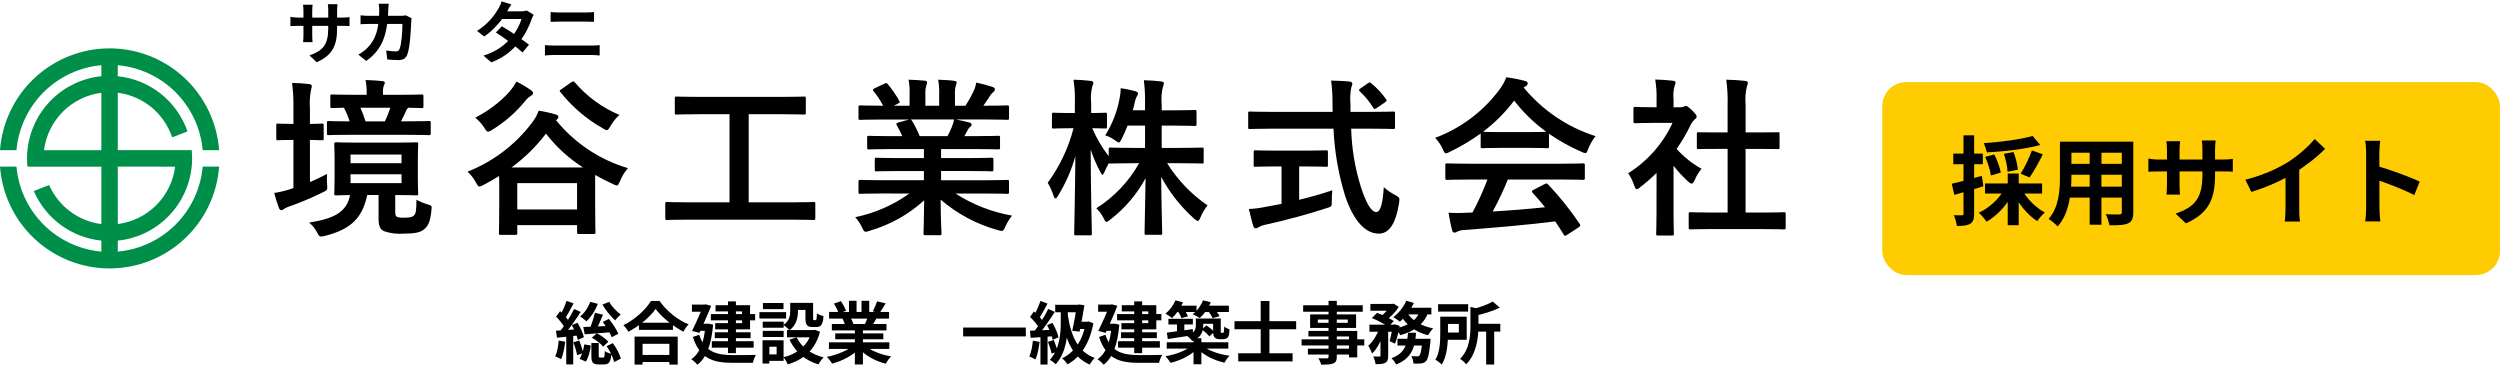
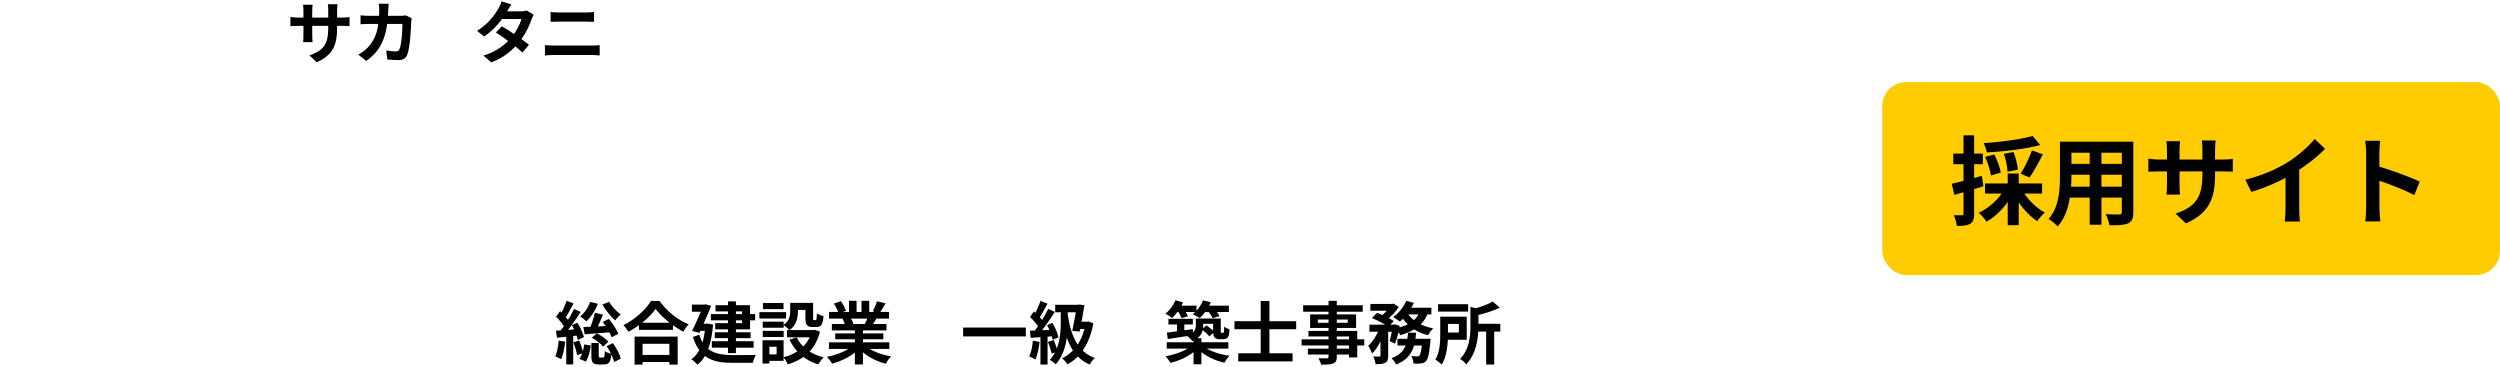
<svg xmlns="http://www.w3.org/2000/svg" width="518" height="76" viewBox="0 0 518 76" fill="none">
  <path d="M297.971 63.028H304.2V64.558H297.971V63.028ZM305.35 67.097H310.863V68.71H305.35V67.097ZM307.931 68.233H309.6V75.528H307.931V68.233ZM304.677 63.59L306.697 64.067C306.683 64.207 306.584 64.277 306.332 64.319V67.504C306.332 69.776 306.009 73.241 303.779 75.5C303.554 75.135 302.923 74.56 302.53 74.363C304.494 72.371 304.677 69.58 304.677 67.49V63.59ZM298.42 65.61H300.019V69.201C300.019 71.095 299.823 73.816 298.728 75.542C298.462 75.247 297.761 74.714 297.41 74.532C298.336 73.017 298.42 70.814 298.42 69.187V65.61ZM309.292 62.481L310.765 63.744C309.264 64.487 307.286 65.063 305.574 65.441C305.476 65.063 305.21 64.445 304.999 64.095C306.57 63.702 308.282 63.084 309.292 62.481ZM299.346 65.61H303.905V70.407H299.346V68.906H302.278V67.125H299.346V65.61Z" fill="black" />
  <path d="M283.943 62.972H288.544V64.389H283.943V62.972ZM289.554 70.197H295.264V71.6H289.554V70.197ZM283.746 67.265H288.965V68.738H283.746V67.265ZM286.033 67.868H287.632V73.704C287.632 74.462 287.506 74.91 287.015 75.177C286.538 75.43 285.907 75.458 285.023 75.458C284.981 75.009 284.756 74.307 284.546 73.858C285.065 73.886 285.64 73.886 285.808 73.886C285.977 73.872 286.033 73.83 286.033 73.676V67.868ZM294.716 70.197H296.414C296.414 70.197 296.4 70.618 296.372 70.842C296.133 73.269 295.895 74.363 295.488 74.798C295.179 75.135 294.871 75.247 294.464 75.303C294.113 75.345 293.524 75.359 292.879 75.331C292.851 74.868 292.682 74.209 292.43 73.788C292.935 73.83 293.398 73.844 293.622 73.844C293.833 73.844 293.959 73.83 294.085 73.69C294.338 73.452 294.548 72.568 294.716 70.421V70.197ZM291.742 68.948H293.412C293.187 71.824 292.598 74.209 289.273 75.528C289.091 75.121 288.656 74.532 288.305 74.223C291.209 73.157 291.546 71.235 291.742 68.948ZM284.265 65.904L285.317 64.824C286.454 65.231 287.997 65.96 288.796 66.522L287.66 67.728C286.945 67.167 285.43 66.367 284.265 65.904ZM288.558 67.265H288.782L289.007 67.195L290.017 67.532C289.792 68.808 289.428 70.253 289.049 71.207L287.927 70.674C288.179 69.86 288.432 68.556 288.558 67.504V67.265ZM294.183 64.445L295.937 64.712C294.983 67.321 292.893 68.668 290.143 69.454C289.947 69.075 289.428 68.387 289.091 68.051C291.672 67.532 293.538 66.451 294.183 64.445ZM291.378 62.327L292.949 62.762C292.247 64.277 291.111 65.736 290.059 66.648C289.736 66.381 289.077 65.918 288.684 65.708C289.778 64.908 290.817 63.632 291.378 62.327ZM291.574 64.81C292.542 66.409 294.506 67.574 296.961 68.037C296.596 68.373 296.119 69.033 295.895 69.468C293.3 68.808 291.35 67.349 290.171 65.259L291.574 64.81ZM285.878 67.77L286.959 68.191C286.426 70.057 285.486 72.175 284.293 73.255C284.139 72.778 283.774 72.077 283.508 71.628C284.532 70.758 285.444 69.173 285.878 67.77ZM291.336 63.758H296.582V65.147H290.662L291.336 63.758ZM288.137 62.972H288.502L288.754 62.916L289.835 63.59C289.203 64.614 288.095 65.736 287.085 66.437C286.79 66.185 286.313 65.834 285.991 65.638C286.86 65.02 287.758 63.982 288.137 63.267V62.972Z" fill="black" />
  <path d="M275.273 62.341H276.984V73.915C276.984 74.742 276.774 75.079 276.241 75.317C275.694 75.528 274.936 75.556 273.744 75.556C273.66 75.163 273.393 74.574 273.183 74.237C273.856 74.265 274.684 74.251 274.922 74.251C275.189 74.237 275.273 74.153 275.273 73.915V62.341ZM270.012 63.253H282.357V64.586H270.012V63.253ZM273.056 66.213V66.886H279.257V66.213H273.056ZM271.457 65.147H280.983V67.952H271.457V65.147ZM271.107 68.57H281.221V74.055H279.51V69.72H271.107V68.57ZM269.69 70.309H282.68V71.586H269.69V70.309ZM270.994 72.245H280.421V73.466H270.994V72.245Z" fill="black" />
  <path d="M256.559 73.199H267.824V74.882H256.559V73.199ZM255.787 66.55H268.567V68.219H255.787V66.55ZM261.216 62.369H263.026V74.377H261.216V62.369Z" fill="black" />
  <path d="M242.096 66.059H247.16V67.223H242.096V66.059ZM243.877 66.409H245.392V69.243H243.877V66.409ZM241.773 68.92C243.134 68.752 245.196 68.472 247.146 68.191L247.216 69.439C245.364 69.734 243.414 70.029 241.969 70.253L241.773 68.92ZM247.777 66.002H249.306V67.447C249.306 68.654 248.914 69.93 247.048 70.674C246.837 70.365 246.234 69.776 245.911 69.566C247.567 68.977 247.777 68.205 247.777 67.405V66.002ZM251.354 66.002H252.94V68.472C252.94 68.71 252.926 68.85 252.968 68.892C252.996 68.948 253.052 68.963 253.108 68.963C253.178 68.963 253.262 68.963 253.332 68.963C253.403 68.963 253.459 68.963 253.501 68.92C253.543 68.892 253.585 68.822 253.613 68.654C253.641 68.486 253.655 68.135 253.669 67.658C253.908 67.896 254.399 68.135 254.749 68.247C254.721 68.78 254.665 69.369 254.567 69.594C254.469 69.846 254.314 70.029 254.09 70.141C253.908 70.239 253.599 70.281 253.347 70.281C253.136 70.281 252.841 70.281 252.659 70.281C252.308 70.281 251.93 70.183 251.691 69.945C251.453 69.706 251.354 69.411 251.354 68.528V66.002ZM241.745 70.912H254.511V72.231H241.745V70.912ZM247.3 70.085H248.928V75.472H247.3V70.085ZM246.823 71.684L248.086 72.231C246.795 73.606 244.621 74.686 242.531 75.177C242.292 74.77 241.829 74.153 241.478 73.816C243.527 73.466 245.715 72.666 246.823 71.684ZM249.362 71.782C250.513 72.708 252.701 73.424 254.763 73.718C254.399 74.055 253.936 74.714 253.697 75.149C251.621 74.686 249.461 73.648 248.17 72.273L249.362 71.782ZM243.499 63.337H247.918V64.642H243.499V63.337ZM249.18 63.337H254.623V64.642H249.18V63.337ZM243.555 62.229L245.126 62.65C244.579 63.884 243.681 65.119 242.853 65.904C242.531 65.638 241.871 65.203 241.492 64.992C242.334 64.319 243.12 63.267 243.555 62.229ZM249.264 62.229L250.863 62.622C250.358 63.898 249.447 65.133 248.591 65.904C248.254 65.652 247.525 65.287 247.118 65.105C248.03 64.431 248.843 63.337 249.264 62.229ZM244.018 64.389L245.294 64.038C245.631 64.501 245.982 65.119 246.15 65.54L244.789 65.918C244.663 65.511 244.326 64.866 244.018 64.389ZM250.288 64.389L251.649 64.025C252.028 64.459 252.477 65.077 252.687 65.511L251.242 65.918C251.074 65.497 250.667 64.852 250.288 64.389ZM249.026 68.261L249.98 67.419C250.555 67.798 251.256 68.373 251.593 68.766L250.583 69.706C250.26 69.285 249.587 68.682 249.026 68.261ZM248.338 66.002H252.168V67.097H248.338V66.002Z" fill="black" />
-   <path d="M231.462 65.077H240.637V66.367H231.462V65.077ZM232.276 68.85H239.697V70.057H232.276V68.85ZM231.659 70.702H240.328V72.035H231.659V70.702ZM235.011 62.453H236.653V73.171H235.011V62.453ZM232.43 63.239H239.585V68.233H232.36V66.956H237.929V64.516H232.43V63.239ZM227.534 63.113H230.494V64.586H227.534V63.113ZM229.919 63.113H230.129L230.382 63.056L231.518 63.365C230.887 65.02 229.905 67.209 229.091 68.963L227.562 68.57C228.418 66.844 229.428 64.529 229.919 63.295V63.113ZM228.965 67.083H231.013V68.556H228.909L228.965 67.083ZM230.34 67.083H230.663L230.943 67.055L231.925 67.265C231.574 71.502 230.494 74.195 228.671 75.57C228.418 75.247 227.773 74.644 227.408 74.434C229.147 73.227 230.073 70.954 230.34 67.391V67.083ZM229.049 69.355C230.186 72.989 232.753 73.564 236.064 73.578C236.919 73.578 239.781 73.578 240.805 73.536C240.553 73.915 240.258 74.686 240.16 75.177H236.021C231.953 75.177 229.19 74.349 227.731 69.818L229.049 69.355Z" fill="black" />
  <path d="M218.64 63.155H223.817V64.698H218.64V63.155ZM223.129 63.155H223.312L223.55 63.085L224.686 63.239C224.448 64.894 224.041 67.026 223.69 68.71L222.175 68.542C222.554 66.83 222.961 64.529 223.129 63.323V63.155ZM223.368 66.662H225.514V68.163H222.919L223.368 66.662ZM224.953 66.662H225.262L225.542 66.606L226.538 66.984C225.767 71.277 223.775 74.083 221.193 75.486C220.955 75.121 220.408 74.49 220.057 74.251C222.554 73.031 224.336 70.604 224.953 66.984V66.662ZM221.249 65.259C221.881 69.538 223.312 72.904 226.833 74.167C226.482 74.476 226.019 75.107 225.795 75.542C222.105 73.957 220.744 70.323 220.015 65.441L221.249 65.259ZM215.582 62.355L217.041 62.902C216.466 63.968 215.82 65.217 215.273 66.002L214.151 65.511C214.656 64.684 215.259 63.337 215.582 62.355ZM217.195 64.01L218.556 64.628C217.546 66.241 216.171 68.191 215.105 69.411L214.137 68.864C215.175 67.588 216.466 65.525 217.195 64.01ZM213.422 65.68L214.221 64.529C214.965 65.175 215.834 66.059 216.199 66.704L215.329 68.008C214.993 67.335 214.137 66.353 213.422 65.68ZM216.957 67.363L218.065 66.9C218.626 67.84 219.159 69.075 219.314 69.888L218.121 70.421C217.967 69.608 217.476 68.331 216.957 67.363ZM213.408 68.528C214.698 68.486 216.606 68.415 218.472 68.317L218.458 69.65C216.718 69.79 214.923 69.902 213.548 70.001L213.408 68.528ZM217.139 70.828L218.318 70.45C218.654 71.193 218.991 72.189 219.131 72.834L217.897 73.269C217.77 72.61 217.434 71.6 217.139 70.828ZM214.011 70.59L215.4 70.828C215.259 72.175 214.951 73.578 214.544 74.476C214.249 74.293 213.618 73.999 213.267 73.858C213.674 73.031 213.899 71.782 214.011 70.59ZM215.582 69.271H217.055V75.528H215.582V69.271ZM219.79 64.179H221.249V66.816C221.249 69.313 220.983 73.003 218.752 75.472C218.486 75.205 217.897 74.756 217.518 74.574C219.594 72.329 219.79 68.99 219.79 66.802V64.179Z" fill="black" />
  <path d="M199.562 67.868H212.552V69.706H199.562V67.868Z" fill="black" />
  <path d="M171.757 70.927H184.271V72.301H171.757V70.927ZM171.785 64.628H184.214V66.016H171.785V64.628ZM172.36 67.139H183.681V68.457H172.36V67.139ZM173.062 69.075H183.022V70.295H173.062V69.075ZM177.13 67.812H178.799V75.514H177.13V67.812ZM175.91 62.327H177.481V65.287H175.91V62.327ZM178.505 62.327H180.104V65.189H178.505V62.327ZM176.821 71.544L178.14 72.133C176.807 73.592 174.563 74.784 172.402 75.345C172.178 74.939 171.687 74.293 171.322 73.943C173.441 73.536 175.671 72.61 176.821 71.544ZM179.136 71.502C180.272 72.61 182.461 73.48 184.649 73.844C184.271 74.195 183.765 74.897 183.513 75.359C181.296 74.798 179.15 73.606 177.831 72.021L179.136 71.502ZM181.731 62.439L183.499 62.86C183.05 63.632 182.573 64.389 182.208 64.908L180.848 64.487C181.17 63.912 181.535 63.056 181.731 62.439ZM179.88 65.455L181.661 65.862C181.282 66.536 180.918 67.153 180.623 67.602L179.192 67.195C179.445 66.69 179.739 65.974 179.88 65.455ZM172.795 62.888L174.24 62.397C174.647 63 175.11 63.842 175.306 64.389L173.777 64.936C173.623 64.389 173.174 63.533 172.795 62.888ZM174.577 66.031L176.204 65.778C176.443 66.171 176.709 66.718 176.821 67.097L175.11 67.391C175.026 67.027 174.787 66.437 174.577 66.031Z" fill="black" />
  <path d="M163.733 62.748H165.332V64.459C165.332 65.778 165.037 67.405 163.565 68.415C163.326 68.107 162.653 67.546 162.316 67.335C163.593 66.493 163.733 65.371 163.733 64.417V62.748ZM166.889 62.748H168.474V65.89C168.474 66.283 168.488 66.325 168.643 66.325C168.713 66.325 168.923 66.325 169.008 66.325C169.176 66.325 169.232 66.143 169.26 64.922C169.555 65.161 170.214 65.413 170.635 65.511C170.495 67.265 170.102 67.756 169.176 67.756C168.951 67.756 168.573 67.756 168.348 67.756C167.226 67.756 166.889 67.321 166.889 65.918V62.748ZM165.066 69.902C166.019 71.894 168.026 73.409 170.663 74.055C170.284 74.391 169.793 75.079 169.569 75.5C166.763 74.672 164.785 72.89 163.579 70.379L165.066 69.902ZM168.208 68.387H168.517L168.811 68.331L169.905 68.724C168.937 72.484 166.51 74.504 163.228 75.5C163.059 75.079 162.639 74.377 162.33 74.027C165.248 73.311 167.478 71.488 168.208 68.64V68.387ZM163.059 68.387H168.867V69.902H163.059V68.387ZM164.378 62.748H167.745V64.221H164.378V62.748ZM158.037 66.648H162.372V67.91H158.037V66.648ZM158.079 62.776H162.344V64.052H158.079V62.776ZM158.037 68.556H162.372V69.832H158.037V68.556ZM157.35 64.67H162.877V66.002H157.35V64.67ZM158.809 70.506H162.358V74.77H158.809V73.438H160.913V71.838H158.809V70.506ZM157.995 70.506H159.412V75.331H157.995V70.506Z" fill="black" />
  <path d="M147.292 65.077H156.466V66.367H147.292V65.077ZM148.105 68.85H155.526V70.057H148.105V68.85ZM147.488 70.702H156.157V72.035H147.488V70.702ZM150.841 62.453H152.482V73.171H150.841V62.453ZM148.259 63.239H155.414V68.233H148.189V66.956H153.759V64.516H148.259V63.239ZM143.364 63.113H146.324V64.586H143.364V63.113ZM145.748 63.113H145.959L146.211 63.056L147.348 63.365C146.716 65.02 145.734 67.209 144.921 68.963L143.392 68.57C144.247 66.844 145.257 64.529 145.748 63.295V63.113ZM144.794 67.083H146.843V68.556H144.738L144.794 67.083ZM146.169 67.083H146.492L146.772 67.055L147.754 67.265C147.404 71.502 146.324 74.195 144.5 75.57C144.247 75.247 143.602 74.644 143.237 74.434C144.977 73.227 145.903 70.954 146.169 67.391V67.083ZM144.879 69.355C146.015 72.989 148.582 73.564 151.893 73.578C152.749 73.578 155.61 73.578 156.634 73.536C156.382 73.915 156.087 74.686 155.989 75.177H151.851C147.783 75.177 145.019 74.349 143.56 69.818L144.879 69.355Z" fill="black" />
  <path d="M132.393 66.872H139.436V68.345H132.393V66.872ZM132.225 73.536H139.464V75.009H132.225V73.536ZM131.482 69.748H140.418V75.542H138.692V71.235H133.137V75.542H131.482V69.748ZM135.844 64.01C134.694 65.652 132.534 67.504 130.219 68.738C129.994 68.345 129.532 67.728 129.167 67.377C131.594 66.199 133.852 64.081 134.89 62.355H136.644C138.173 64.516 140.432 66.297 142.69 67.209C142.269 67.63 141.877 68.205 141.582 68.724C139.422 67.588 137.065 65.68 135.844 64.01Z" fill="black" />
  <path d="M123.261 64.81L124.944 65.203C124.425 66.437 123.836 67.812 123.359 68.696L122.096 68.317C122.531 67.377 123.022 65.876 123.261 64.81ZM124.888 66.704L126.165 66.073C126.922 67.013 127.764 68.289 128.115 69.159L126.74 69.874C126.431 69.019 125.632 67.686 124.888 66.704ZM125.688 71.726L126.978 71.095C127.722 72.091 128.423 73.381 128.62 74.321L127.231 75.023C127.063 74.111 126.403 72.75 125.688 71.726ZM120.862 67.756C122.335 67.714 124.622 67.616 126.824 67.504L126.81 68.822C124.804 68.99 122.7 69.159 121.143 69.271L120.862 67.756ZM122.279 62.551L123.864 62.944C123.345 64.361 122.447 65.708 121.507 66.578C121.213 66.283 120.567 65.792 120.203 65.554C121.114 64.852 121.872 63.716 122.279 62.551ZM126.207 62.538C126.74 63.477 127.764 64.558 128.62 65.175C128.255 65.455 127.722 66.016 127.469 66.395C126.572 65.61 125.477 64.249 124.818 63.113L126.207 62.538ZM122.616 69.987L123.654 69.075C124.579 69.496 125.547 70.225 126.052 70.814L124.958 71.824C124.481 71.193 123.485 70.421 122.616 69.987ZM122.531 71.067H124.06V73.676C124.06 74.041 124.103 74.083 124.341 74.083C124.439 74.083 124.86 74.083 124.986 74.083C125.225 74.083 125.281 73.928 125.309 72.736C125.604 72.989 126.263 73.227 126.684 73.325C126.529 75.079 126.123 75.514 125.169 75.514C124.916 75.514 124.327 75.514 124.074 75.514C122.784 75.514 122.531 75.065 122.531 73.69V71.067ZM121.058 71.361L122.419 71.586C122.279 72.75 121.928 74.083 121.395 74.925L120.076 74.349C120.553 73.662 120.918 72.427 121.058 71.361ZM117.397 62.327L118.842 62.874C118.267 63.954 117.607 65.203 117.088 65.988L115.966 65.511C116.471 64.67 117.074 63.309 117.397 62.327ZM118.954 64.025L120.315 64.642C119.291 66.227 117.93 68.177 116.85 69.383L115.882 68.836C116.934 67.574 118.225 65.525 118.954 64.025ZM115.223 65.61L116.05 64.473C116.766 65.147 117.621 66.059 117.958 66.704L117.06 67.995C116.738 67.321 115.924 66.325 115.223 65.61ZM118.491 67.363L119.656 66.872C120.231 67.812 120.806 69.047 120.988 69.86L119.726 70.436C119.557 69.622 119.038 68.331 118.491 67.363ZM115.18 68.528C116.415 68.457 118.239 68.317 120.02 68.191L120.048 69.481C118.421 69.678 116.724 69.832 115.419 69.972L115.18 68.528ZM118.814 70.927L120.02 70.548C120.357 71.361 120.694 72.427 120.848 73.143L119.571 73.592C119.459 72.862 119.122 71.768 118.814 70.927ZM115.77 70.562L117.116 70.8C116.962 72.133 116.667 73.536 116.275 74.434C115.994 74.251 115.377 73.971 115.04 73.844C115.447 73.017 115.657 71.754 115.77 70.562ZM117.327 69.229H118.772V75.5H117.327V69.229Z" fill="black" />
  <path d="M80.542 0.772C80.5 1.108 80.458 1.696 80.444 2.032C80.29 7.59 78.974 10.432 75.88 12.63L74.242 11.314C74.83 10.992 75.53 10.53 76.09 9.956C77.924 8.136 78.568 5.756 78.582 2.06C78.582 1.752 78.526 1.108 78.47 0.772H80.542ZM85.288 3.782C85.246 4.006 85.204 4.356 85.204 4.51C85.148 6.036 84.966 9.942 84.364 11.37C84.07 12.07 83.524 12.448 82.572 12.448C81.76 12.448 80.934 12.378 80.248 12.322L80.024 10.46C80.724 10.572 81.438 10.656 81.998 10.656C82.446 10.656 82.642 10.502 82.782 10.152C83.188 9.27 83.384 6.47 83.384 4.958H76.552C76.076 4.958 75.292 4.972 74.704 5.028V3.18C75.292 3.25 76.006 3.278 76.538 3.278H83.02C83.384 3.278 83.748 3.25 84.084 3.18L85.288 3.782Z" fill="black" />
  <path d="M69.846 5.826C69.846 9.284 69.006 11.398 65.618 12.896L64.12 11.482C66.836 10.544 68.012 9.326 68.012 5.882V2.158C68.012 1.598 67.984 1.136 67.928 0.87H69.93C69.902 1.15 69.846 1.598 69.846 2.158V5.826ZM64.778 0.982C64.75 1.248 64.694 1.696 64.694 2.256V7.254C64.694 7.884 64.736 8.458 64.764 8.724H62.804C62.832 8.458 62.874 7.884 62.874 7.254V2.242C62.874 1.85 62.846 1.416 62.79 0.982H64.778ZM60.172 3.502C60.424 3.544 60.998 3.642 61.684 3.642H70.868C71.61 3.642 72.03 3.6 72.422 3.544V5.406C72.114 5.364 71.61 5.364 70.882 5.364H61.684C60.984 5.364 60.494 5.392 60.172 5.406V3.502Z" fill="black" />
  <path d="M114.086 2.494C114.604 2.55 115.248 2.578 115.738 2.578C116.914 2.578 120.764 2.578 121.534 2.578C122.094 2.578 122.682 2.55 123.088 2.494V4.524C122.682 4.51 122.024 4.482 121.534 4.482C120.792 4.482 116.522 4.482 115.738 4.482C115.206 4.482 114.562 4.51 114.086 4.524V2.494ZM112.91 9.354C113.456 9.382 114.114 9.438 114.674 9.438C115.556 9.438 121.828 9.438 122.71 9.438C123.172 9.438 123.774 9.396 124.25 9.354V11.496C123.746 11.44 123.116 11.398 122.71 11.398C121.828 11.398 115.556 11.398 114.674 11.398C114.114 11.398 113.442 11.44 112.91 11.496V9.354Z" fill="black" />
  <path d="M103.992 5.448C105.714 6.442 108.304 8.234 109.606 9.27L108.262 10.866C107.044 9.718 104.384 7.758 102.746 6.722L103.992 5.448ZM110.586 3.068C110.418 3.334 110.236 3.726 110.11 4.076C109.69 5.364 108.836 7.156 107.576 8.71C106.26 10.348 104.468 11.916 101.794 12.924L100.17 11.524C103.096 10.614 104.762 9.144 105.966 7.744C106.904 6.638 107.772 5.028 108.038 3.936H103.306L103.95 2.354H107.94C108.374 2.354 108.836 2.284 109.158 2.186L110.586 3.068ZM105.952 0.912C105.616 1.402 105.252 2.046 105.084 2.34C104.146 4.034 102.354 6.176 100.338 7.562L98.84 6.4C101.29 4.888 102.578 2.97 103.292 1.752C103.502 1.416 103.796 0.772 103.922 0.282L105.952 0.912Z" fill="black" />
  <g clip-path="url(#clip0_113_42)">
    <path d="M64.218 37.73C65.344 37.235 66.505 36.708 67.774 36.037C67.703 36.764 67.703 37.496 67.774 38.223C67.879 39.386 67.844 39.386 66.823 39.879C64.63 40.967 62.372 41.921 60.063 42.733C59.653 42.855 59.262 43.033 58.901 43.263C58.736 43.419 58.526 43.518 58.301 43.545C58.09 43.545 57.95 43.438 57.809 43.121C57.419 42.095 57.089 41.046 56.822 39.981C58.007 39.803 59.174 39.52 60.309 39.135L60.802 38.957V28.989H60.66C58.477 28.989 57.809 29.06 57.597 29.06C57.283 29.06 57.246 29.023 57.246 28.672V25.993C57.246 25.64 57.28 25.605 57.597 25.605C57.809 25.605 58.477 25.676 60.66 25.676H60.802V22.536C60.834 20.746 60.74 18.956 60.519 17.179C61.823 17.213 62.914 17.284 64.111 17.425C64.425 17.46 64.604 17.636 64.604 17.811C64.591 18.052 64.544 18.29 64.464 18.518C64.197 19.816 64.114 21.144 64.218 22.465V25.676C65.871 25.676 66.47 25.605 66.682 25.605C67.033 25.605 67.07 25.64 67.07 25.993V28.672C67.07 29.023 67.033 29.06 66.682 29.06C66.47 29.06 65.871 29.023 64.218 28.989V37.73ZM81.892 43.933C81.892 44.561 81.999 44.814 82.28 44.954C82.818 45.101 83.379 45.148 83.934 45.095C84.851 45.095 85.379 45.024 85.731 44.673C86.189 44.25 86.259 43.721 86.294 41.394C87.034 41.79 87.813 42.109 88.618 42.346C89.498 42.628 89.498 42.628 89.393 43.545C89.181 45.729 88.794 46.717 87.981 47.422C87.172 48.161 86.01 48.408 83.721 48.408C82.329 48.525 80.927 48.357 79.601 47.915C78.896 47.634 78.438 46.963 78.438 45.378V40.408H76.085C75.1 45.166 72.671 47.527 67.353 48.866C67.078 48.947 66.794 48.994 66.508 49.008C66.157 49.008 66.052 48.796 65.699 48.161C65.297 47.372 64.733 46.676 64.044 46.12C69.115 45.31 71.861 44.005 72.53 40.411C70.594 40.446 69.819 40.482 69.642 40.482C69.291 40.482 69.254 40.446 69.254 40.058C69.254 39.848 69.325 39.036 69.325 37.133V32.831C69.325 30.926 69.254 30.116 69.254 29.87C69.254 29.517 69.291 29.482 69.642 29.482C69.89 29.482 70.981 29.553 74.15 29.553H81.79C84.959 29.553 86.016 29.482 86.262 29.482C86.614 29.482 86.65 29.517 86.65 29.87C86.65 30.116 86.579 30.926 86.579 32.831V37.13C86.579 39.033 86.65 39.844 86.65 40.055C86.65 40.443 86.614 40.479 86.262 40.479C86.016 40.479 84.959 40.408 81.895 40.408L81.892 43.933ZM72.914 27.927C69.499 27.927 68.301 27.998 68.091 27.998C67.777 27.998 67.738 27.962 67.738 27.61V25.464C67.738 25.111 67.774 25.076 68.091 25.076C68.266 25.076 69.429 25.147 72.456 25.147C72.139 24.172 71.739 23.227 71.259 22.321C69.675 22.355 69.005 22.391 68.864 22.391C68.478 22.391 68.442 22.355 68.442 22.004V19.962C68.442 19.611 68.478 19.575 68.864 19.575C69.076 19.575 70.204 19.645 73.513 19.645H75.977V19.331C75.997 18.409 75.915 17.486 75.731 16.582C76.964 16.618 78.084 16.687 79.182 16.794C79.496 16.828 79.745 16.97 79.745 17.108C79.723 17.321 79.65 17.526 79.533 17.706C79.37 18.206 79.31 18.734 79.358 19.258V19.645H82.702C85.977 19.645 87.139 19.575 87.351 19.575C87.702 19.575 87.738 19.611 87.738 19.962V22.004C87.738 22.355 87.702 22.391 87.351 22.391C87.175 22.391 86.435 22.355 84.604 22.321C84.403 22.454 84.253 22.653 84.182 22.884C83.795 23.695 83.477 24.436 83.084 25.141H84.074C87.525 25.141 88.687 25.07 88.863 25.07C89.214 25.07 89.25 25.105 89.25 25.458V27.613C89.25 27.965 89.214 28.001 88.863 28.001C88.687 28.001 87.525 27.931 84.074 27.931L72.914 27.927ZM72.632 33.814H83.196V32.019H72.632V33.814ZM83.196 36.108H72.632V37.94H83.196V36.108ZM74.675 22.327C75.09 23.244 75.443 24.189 75.731 25.153H79.745C80.193 24.242 80.57 23.297 80.871 22.327H74.675Z" fill="black" />
    <path d="M115.204 24.9C119.055 29.643 124.249 33.107 130.105 34.839C129.399 35.654 128.839 36.584 128.448 37.588C128.168 38.187 128.062 38.435 127.821 38.435C127.522 38.386 127.235 38.279 126.977 38.121C125.674 37.521 124.441 36.886 123.314 36.252V41.997C123.314 46.967 123.385 47.883 123.385 48.094C123.385 48.447 123.351 48.482 122.963 48.482H119.958C119.605 48.482 119.57 48.447 119.57 48.094V46.649H107.179V48.306C107.179 48.62 107.144 48.659 106.791 48.659H103.795C103.408 48.659 103.374 48.623 103.374 48.306C103.374 48.059 103.444 47.108 103.444 42.102V39.213C103.444 37.979 103.444 37.098 103.408 36.464C102.352 37.133 101.261 37.767 100.169 38.331C99.913 38.496 99.625 38.603 99.324 38.645C99.077 38.645 98.936 38.398 98.619 37.835C98.178 36.98 97.581 36.215 96.859 35.579C102.151 33.498 106.769 29.998 110.205 25.464C110.808 24.7 111.285 23.843 111.616 22.927C112.831 23.114 114.031 23.385 115.208 23.737C115.522 23.842 115.701 23.983 115.701 24.195C115.695 24.307 115.664 24.416 115.61 24.514C115.555 24.612 115.479 24.696 115.387 24.759L115.204 24.9ZM110.027 18.697C110.341 18.907 110.451 19.119 110.451 19.295C110.451 19.578 110.239 19.719 109.922 19.895C109.562 20.124 109.241 20.41 108.972 20.741C107.011 23.189 104.64 25.275 101.965 26.909C101.728 27.099 101.451 27.232 101.154 27.296C100.908 27.296 100.732 27.084 100.381 26.521C99.859 25.712 99.217 24.988 98.478 24.371C101.125 23.034 103.511 21.231 105.521 19.049C106.091 18.388 106.587 17.668 107 16.899C108.055 17.417 109.067 18.018 110.027 18.697ZM120.802 34.698C117.857 32.822 115.26 30.449 113.127 27.684C111.096 30.356 108.688 32.718 105.979 34.698H120.802ZM107.176 43.404H119.567V37.94H107.176V43.404ZM118.372 17.041C118.497 16.949 118.642 16.888 118.796 16.865C118.901 16.865 118.971 16.934 119.109 17.075C121.619 20.007 124.777 22.313 128.334 23.808C127.593 24.49 126.964 25.285 126.469 26.163C126.116 26.726 125.975 26.973 125.728 26.973C125.444 26.924 125.177 26.803 124.954 26.621C121.55 24.703 118.55 22.143 116.116 19.085C115.87 18.802 115.941 18.697 116.363 18.457L118.372 17.041Z" fill="black" />
    <path d="M142.67 45.513C139.533 45.513 138.445 45.583 138.233 45.583C137.882 45.583 137.846 45.547 137.846 45.195V42.24C137.846 41.889 137.882 41.853 138.233 41.853C138.445 41.853 139.536 41.923 142.67 41.923H151.155V23.666H144.959C141.543 23.666 140.41 23.737 140.205 23.737C139.853 23.737 139.817 23.701 139.817 23.349V20.391C139.817 20.039 139.853 20.005 140.205 20.005C140.416 20.005 141.543 20.074 144.959 20.074H161.86C165.24 20.074 166.366 20.005 166.578 20.005C166.93 20.005 166.966 20.039 166.966 20.391V23.349C166.966 23.701 166.93 23.737 166.578 23.737C166.366 23.737 165.24 23.666 161.86 23.666H155.129V41.923H164.108C167.245 41.923 168.333 41.853 168.545 41.853C168.897 41.853 168.933 41.889 168.933 42.24V45.199C168.933 45.55 168.897 45.586 168.545 45.586C168.333 45.586 167.242 45.516 164.108 45.516L142.67 45.513Z" fill="black" />
    <path d="M182.736 40.091C179.567 40.091 178.512 40.162 178.3 40.162C177.913 40.162 177.878 40.126 177.878 39.774V37.694C177.878 37.306 177.913 37.271 178.3 37.271C178.512 37.271 179.567 37.342 182.736 37.342H191.433V35.439H186.469C183.053 35.439 181.821 35.508 181.606 35.508C181.255 35.508 181.255 35.473 181.255 35.12V33.109C181.255 32.721 181.255 32.687 181.606 32.687C181.818 32.687 183.05 32.757 186.469 32.757H191.433V30.889H184.814C181.434 30.889 180.306 30.959 180.096 30.959C179.709 30.959 179.672 30.923 179.672 30.606V28.53C179.672 28.177 179.709 28.143 180.096 28.143C180.306 28.143 181.434 28.213 184.814 28.213H186.963C186.576 27.367 186.223 26.662 185.835 25.993C185.66 25.679 185.624 25.535 186.082 25.393L188.37 24.765H182.736C179.567 24.765 178.512 24.836 178.3 24.836C177.913 24.836 177.878 24.8 177.878 24.448V22.256C177.878 21.869 177.913 21.834 178.3 21.834C178.512 21.834 179.567 21.905 182.736 21.905H182.982C182.425 20.824 181.753 19.807 180.976 18.873C180.764 18.626 180.835 18.485 181.258 18.273L183.297 17.322C183.65 17.146 183.755 17.182 183.967 17.463C184.862 18.522 185.651 19.668 186.32 20.883C186.496 21.197 186.496 21.234 186.039 21.481L185.194 21.905H188.469V19.578C188.513 18.551 188.442 17.522 188.257 16.511C189.355 16.547 190.723 16.618 191.672 16.723C191.954 16.758 192.095 16.865 192.095 17.037C192.082 17.243 192.034 17.445 191.954 17.636C191.769 18.264 191.697 18.921 191.742 19.575V21.905H194.596V19.614C194.641 18.575 194.57 17.534 194.384 16.511C195.439 16.547 196.814 16.618 197.764 16.758C198.078 16.794 198.222 16.899 198.222 17.072C198.209 17.267 198.161 17.457 198.081 17.636C197.896 18.264 197.824 18.921 197.869 19.575V21.905H200.053C200.653 20.976 201.193 20.011 201.671 19.014C201.965 18.413 202.167 17.772 202.27 17.111C203.427 17.348 204.567 17.653 205.687 18.026C206.001 18.133 206.143 18.309 206.143 18.485C206.139 18.606 206.105 18.725 206.044 18.83C205.982 18.934 205.896 19.022 205.792 19.085C205.565 19.282 205.364 19.506 205.193 19.754C204.736 20.495 204.252 21.198 203.75 21.905H204.244C207.411 21.905 208.468 21.834 208.68 21.834C209.031 21.834 209.067 21.869 209.067 22.256V24.442C209.067 24.794 209.031 24.83 208.68 24.83C208.468 24.83 207.411 24.759 204.244 24.759H198.081C198.995 24.935 199.806 25.111 200.864 25.387C201.144 25.458 201.32 25.599 201.32 25.809C201.313 25.925 201.272 26.037 201.203 26.131C201.135 26.224 201.041 26.297 200.933 26.339C200.725 26.553 200.558 26.804 200.44 27.078L199.813 28.207H202.101C205.481 28.207 206.608 28.136 206.819 28.136C207.171 28.136 207.207 28.171 207.207 28.524V30.603C207.207 30.917 207.171 30.956 206.819 30.956C206.608 30.956 205.481 30.886 202.101 30.886H194.989V32.754H200.587C204.038 32.754 205.235 32.683 205.45 32.683C205.801 32.683 205.837 32.718 205.837 33.106V35.114C205.837 35.467 205.801 35.502 205.45 35.502C205.238 35.502 204.038 35.433 200.587 35.433H194.989V37.348H204.244C207.411 37.348 208.468 37.277 208.68 37.277C209.031 37.277 209.067 37.312 209.067 37.7V39.78C209.067 40.132 209.031 40.168 208.68 40.168C208.468 40.168 207.411 40.097 204.244 40.097H197.97C201.536 42.388 205.521 43.945 209.694 44.679C209.139 45.367 208.677 46.126 208.32 46.935C208.04 47.604 207.898 47.85 207.546 47.85C207.27 47.822 206.999 47.763 206.736 47.675C202.377 46.468 198.337 44.314 194.905 41.366C194.905 45.56 195.082 47.745 195.082 48.343C195.082 48.697 195.046 48.731 194.694 48.731H191.702C191.388 48.731 191.35 48.697 191.35 48.343C191.35 47.745 191.455 45.701 191.49 41.507C188.255 44.449 184.388 46.607 180.187 47.816C179.93 47.928 179.657 47.999 179.378 48.026C179.064 48.026 178.92 47.78 178.603 47.111C178.242 46.338 177.766 45.625 177.191 44.996C181.239 44.175 185.067 42.506 188.423 40.097L182.736 40.091ZM196.329 28.213C196.643 27.613 196.926 27.015 197.278 26.172C197.46 25.718 197.59 25.243 197.665 24.759H188.696C188.803 24.794 188.872 24.9 188.979 25.04C189.59 26.054 190.12 27.115 190.563 28.213H196.329Z" fill="black" />
    <path d="M233.623 26.028C233.268 26.98 232.857 27.909 232.391 28.811C232.145 29.306 232.038 29.516 231.827 29.516C231.651 29.516 231.439 29.377 231.017 29.06C230.406 28.614 229.727 28.269 229.008 28.036C230.46 25.718 231.463 23.148 231.965 20.459C232.126 19.741 232.209 19.008 232.211 18.273C233.234 18.41 234.246 18.62 235.24 18.901C235.554 19.008 235.803 19.113 235.803 19.36C235.774 19.605 235.677 19.837 235.522 20.03C235.305 20.436 235.161 20.877 235.099 21.333C234.994 21.828 234.852 22.321 234.711 22.85H237.246V21.727C237.292 20.022 237.213 18.316 237.008 16.623C238.311 16.657 239.36 16.728 240.563 16.869C240.951 16.904 241.163 17.045 241.163 17.221C241.147 17.492 241.075 17.756 240.951 17.997C240.658 19.195 240.575 20.435 240.705 21.661V22.856H243.275C246.304 22.856 247.324 22.785 247.536 22.785C247.889 22.785 247.923 22.82 247.923 23.208V25.71C247.923 26.064 247.889 26.098 247.536 26.098C247.324 26.098 246.304 26.028 243.275 26.028H240.705V30.645H244.331C247.677 30.645 248.839 30.575 249.051 30.575C249.365 30.575 249.402 30.609 249.402 30.926V33.465C249.402 33.852 249.366 33.888 249.051 33.888C248.839 33.888 247.677 33.817 244.331 33.817H241.831C243.985 37.284 246.84 40.261 250.212 42.558C249.595 43.312 249.096 44.156 248.732 45.06C248.522 45.553 248.381 45.765 248.171 45.765C247.994 45.765 247.783 45.624 247.431 45.307C244.656 42.847 242.343 39.911 240.6 36.637C240.636 42.206 240.81 47.598 240.81 48.303C240.81 48.617 240.775 48.656 240.424 48.656H237.536C237.183 48.656 237.149 48.62 237.149 48.303C237.149 47.598 237.29 42.346 237.36 36.919C235.561 40.256 233.077 43.174 230.071 45.483C229.684 45.797 229.444 45.977 229.262 45.977C229.05 45.977 228.911 45.729 228.663 45.202C228.293 44.431 227.779 43.738 227.149 43.161C230.839 40.836 233.889 37.625 236.023 33.82H234.86C231.48 33.82 230.311 33.891 230.106 33.891C229.9 33.891 229.792 33.891 229.755 33.785C229.403 34.454 229.05 35.123 228.839 35.652C228.663 36.006 228.556 36.218 228.417 36.218C228.31 36.218 228.17 36.006 227.959 35.582C227.177 34.111 226.518 32.579 225.987 31C226.023 40.306 226.233 47.742 226.233 48.376C226.233 48.728 226.199 48.764 225.846 48.764H222.994C222.607 48.764 222.571 48.728 222.571 48.376C222.571 47.748 222.748 40.692 222.818 32.34C222.013 35.233 220.804 37.998 219.227 40.553C219.016 40.904 218.839 41.116 218.698 41.116C218.522 41.116 218.416 40.904 218.276 40.517C217.987 39.589 217.585 38.701 217.079 37.873C219.572 34.483 221.389 30.645 222.431 26.568H221.656C219.303 26.568 218.557 26.639 218.347 26.639C217.995 26.639 217.959 26.602 217.959 26.251V23.737C217.959 23.385 217.995 23.349 218.347 23.349C218.557 23.349 219.297 23.42 221.656 23.42H222.712V21.305C222.763 19.702 222.669 18.097 222.431 16.511C223.608 16.532 224.783 16.614 225.951 16.758C226.304 16.794 226.55 16.934 226.55 17.111C226.539 17.371 226.467 17.625 226.338 17.851C226.04 18.964 225.956 20.124 226.092 21.269V23.42C228.1 23.42 228.77 23.349 228.98 23.349C229.331 23.349 229.367 23.385 229.367 23.737V26.24C229.367 26.591 229.331 26.628 228.98 26.628C228.77 26.628 228.17 26.591 226.304 26.557C227.192 28.63 228.339 30.582 229.719 32.366V30.926C229.719 30.612 229.755 30.575 230.106 30.575C230.318 30.575 231.48 30.645 234.86 30.645H237.254V26.028H233.623Z" fill="black" />
    <path d="M263.483 26.662C260.279 26.662 259.188 26.733 258.977 26.733C258.625 26.733 258.625 26.698 258.625 26.31V23.531C258.625 23.143 258.625 23.109 258.977 23.109C259.188 23.109 260.279 23.18 263.483 23.18H276.124C276.124 22.721 276.09 22.228 276.09 21.733C276.122 20.049 276.028 18.364 275.807 16.694C277.075 16.73 278.447 16.764 279.645 16.905C279.997 16.94 280.209 17.117 280.209 17.328C280.18 17.585 280.109 17.836 279.997 18.069C279.76 19.24 279.701 20.44 279.821 21.628V23.18H284.152C287.356 23.18 288.448 23.109 288.66 23.109C289.011 23.109 289.047 23.143 289.047 23.531V26.31C289.047 26.698 289.011 26.733 288.66 26.733C288.448 26.733 287.356 26.662 284.152 26.662H279.962C280.075 30.753 280.75 34.809 281.968 38.716C282.99 41.889 284.081 43.933 285.138 43.933C286.089 43.933 286.511 41.994 286.723 38.786C287.418 39.407 288.186 39.939 289.011 40.372C290.032 40.936 290.032 40.936 289.891 42.029C289.187 46.541 287.708 48.444 285.631 48.408C282.955 48.373 280.491 45.871 278.729 40.655C277.323 36.114 276.507 31.411 276.3 26.662H263.483ZM269.188 34.486V41.394C271.512 40.831 273.941 40.162 276.053 39.421C275.983 40.049 275.948 40.936 275.948 41.641C275.948 42.804 275.948 42.804 274.893 43.121C271.371 44.285 266.088 45.729 262.286 46.541C261.767 46.633 261.267 46.812 260.807 47.07C260.623 47.205 260.407 47.29 260.18 47.317C259.968 47.317 259.792 47.175 259.687 46.858C259.405 46.012 259.06 44.531 258.771 43.299C259.908 43.257 261.039 43.115 262.151 42.875L265.532 42.247V34.486H264.335C261.342 34.486 260.355 34.556 260.144 34.556C259.792 34.556 259.758 34.522 259.758 34.205V31.561C259.758 31.173 259.792 31.138 260.144 31.138C260.355 31.138 261.342 31.209 264.335 31.209H270.567C273.525 31.209 274.512 31.138 274.722 31.138C275.109 31.138 275.145 31.173 275.145 31.561V34.208C275.145 34.522 275.109 34.56 274.722 34.56C274.512 34.56 273.525 34.489 270.567 34.489L269.188 34.486ZM283.377 17.287C283.589 17.146 283.691 17.075 283.799 17.075C283.907 17.075 284.012 17.146 284.152 17.287C285.302 18.227 286.32 19.317 287.179 20.529C287.392 20.812 287.356 20.952 286.933 21.234L285.28 22.361C285.148 22.471 284.989 22.544 284.82 22.573C284.715 22.573 284.61 22.468 284.506 22.292C283.75 21.055 282.825 19.928 281.76 18.943C281.477 18.661 281.548 18.556 281.901 18.315L283.377 17.287Z" fill="black" />
    <path d="M306.794 27.65C304.788 29.108 302.655 30.381 300.421 31.456C300.163 31.614 299.876 31.721 299.577 31.77C299.329 31.77 299.224 31.523 298.942 30.889C298.551 30.028 298.015 29.241 297.357 28.562C302.774 26.548 307.476 22.981 310.878 18.306C311.383 17.597 311.797 16.827 312.111 16.015C313.395 16.17 314.665 16.417 315.913 16.755C316.337 16.861 316.541 17.001 316.541 17.248C316.547 17.366 316.517 17.484 316.454 17.585C316.391 17.686 316.299 17.765 316.189 17.811C316.015 17.899 315.85 18.005 315.697 18.125C319.588 22.855 324.763 26.356 330.598 28.205C329.967 29.008 329.457 29.898 329.084 30.848C328.838 31.476 328.732 31.729 328.485 31.729C328.201 31.684 327.927 31.589 327.676 31.448C325.315 30.429 323.062 29.177 320.95 27.711V30.32C320.95 30.672 320.915 30.708 320.563 30.708C320.352 30.708 319.4 30.637 316.585 30.637H311.162C308.339 30.637 307.398 30.708 307.183 30.708C306.831 30.708 306.795 30.672 306.795 30.32L306.794 27.65ZM304.54 37.2C301.232 37.2 300.104 37.271 299.892 37.271C299.505 37.271 299.47 37.235 299.47 36.883V34.239C299.47 33.888 299.505 33.852 299.892 33.852C300.104 33.852 301.232 33.922 304.54 33.922H323.307C326.619 33.922 327.745 33.852 327.955 33.852C328.343 33.852 328.379 33.888 328.379 34.239V36.877C328.379 37.229 328.343 37.265 327.955 37.265C327.745 37.265 326.619 37.194 323.307 37.194H312.428C311.507 39.46 310.459 41.672 309.291 43.82C312.953 43.61 316.79 43.292 320.136 42.939C319.327 41.952 318.516 40.966 317.565 39.944C317.319 39.661 317.355 39.521 317.777 39.315L320.029 38.152C320.417 37.94 320.523 37.976 320.77 38.223C323.178 40.759 325.369 43.495 327.318 46.4C327.495 46.682 327.495 46.824 327.143 47.07L324.713 48.656C324.503 48.796 324.399 48.866 324.291 48.866C324.183 48.866 324.115 48.796 324.01 48.62C323.409 47.634 322.812 46.717 322.249 45.871C316.403 46.612 309.22 47.21 303.235 47.668C302.795 47.682 302.363 47.789 301.967 47.982C301.801 48.125 301.587 48.2 301.368 48.194C301.122 48.194 300.946 48.017 300.876 47.7C300.562 46.538 300.349 45.304 300.135 44.07C301.414 44.158 302.697 44.158 303.975 44.07C304.326 44.07 304.714 44.035 305.101 44.035C306.283 41.826 307.317 39.542 308.199 37.197L304.54 37.2ZM316.583 27.367C318.936 27.367 319.998 27.332 320.385 27.296C317.867 25.48 315.626 23.308 313.732 20.846C311.894 23.287 309.724 25.459 307.286 27.299C307.6 27.336 308.59 27.37 311.161 27.37L316.583 27.367Z" fill="black" />
    <path d="M343.239 35.827C342.183 36.868 341.066 37.844 339.893 38.752C339.542 39.033 339.33 39.21 339.155 39.21C338.943 39.21 338.803 38.928 338.59 38.398C338.302 37.509 337.887 36.666 337.359 35.896C341.37 33.387 344.564 29.762 346.549 25.464H342.571C339.893 25.464 339.049 25.535 338.838 25.535C338.485 25.535 338.45 25.499 338.45 25.147V22.539C338.45 22.186 338.485 22.151 338.838 22.151C339.049 22.151 339.893 22.222 342.571 22.222H343.239V20.776C343.288 19.337 343.194 17.897 342.958 16.477C344.295 16.511 345.35 16.582 346.619 16.723C346.972 16.758 347.182 16.934 347.182 17.075C347.171 17.335 347.099 17.588 346.972 17.814C346.722 18.734 346.65 19.694 346.76 20.641V22.222H348.238C348.47 22.241 348.703 22.192 348.908 22.081C349.026 22.008 349.158 21.96 349.295 21.939C349.505 21.939 349.858 22.151 350.599 22.856C351.267 23.525 351.549 23.878 351.549 24.125C351.543 24.241 351.507 24.354 351.446 24.452C351.384 24.551 351.298 24.632 351.196 24.688C350.866 24.976 350.591 25.323 350.387 25.71C349.534 27.506 348.533 29.227 347.394 30.856C348.879 32.509 350.628 33.903 352.57 34.98C351.98 35.663 351.504 36.437 351.159 37.271C350.912 37.8 350.735 38.047 350.489 38.047C350.313 38.047 350.103 37.906 349.785 37.623C348.684 36.619 347.672 35.522 346.757 34.346V44.257C346.757 46.864 346.828 48.238 346.828 48.414C346.828 48.767 346.792 48.802 346.404 48.802H343.581C343.194 48.802 343.157 48.767 343.157 48.414C343.157 48.204 343.228 46.864 343.228 44.257L343.239 35.827ZM355.003 47.456C351.659 47.456 350.497 47.527 350.285 47.527C349.934 47.527 349.897 47.492 349.897 47.139V44.355C349.897 44.002 349.934 43.968 350.285 43.968C350.497 43.968 351.659 44.038 355.003 44.038H357.961V30.849H356.374C353.237 30.849 352.148 30.886 351.938 30.886C351.624 30.886 351.585 30.886 351.585 30.532V27.755C351.585 27.401 351.62 27.401 351.938 27.401C352.148 27.401 353.24 27.438 356.374 27.438H357.958V21.834C358.013 20.055 357.919 18.275 357.678 16.511C359.014 16.547 360.353 16.618 361.585 16.758C361.898 16.794 362.148 16.934 362.148 17.111C362.157 17.369 362.096 17.625 361.972 17.851C361.66 19.117 361.565 20.428 361.691 21.727V27.438H363.903C367.04 27.438 368.129 27.401 368.339 27.401C368.692 27.401 368.726 27.401 368.726 27.755V30.539C368.726 30.892 368.692 30.892 368.339 30.892C368.129 30.892 367.037 30.856 363.903 30.856H361.685V44.044H364.888C368.234 44.044 369.362 43.974 369.572 43.974C369.959 43.974 369.995 44.008 369.995 44.362V47.145C369.995 47.499 369.959 47.533 369.572 47.533C369.362 47.533 368.234 47.463 364.888 47.463L355.003 47.456Z" fill="black" />
    <path d="M24.405 52.133V49.858C28.332 49.459 32.001 47.715 34.792 44.921C37.583 42.126 39.323 38.453 39.72 34.522C39.835 33.389 39.835 32.247 39.72 31.114H24.405V19.218C26.961 19.541 29.374 20.58 31.367 22.214C33.36 23.849 34.852 26.013 35.672 28.458L38.847 27.227C37.777 24.142 35.85 21.428 33.292 19.403C30.733 17.379 27.65 16.128 24.405 15.798V13.515C28.933 13.921 33.176 15.906 36.391 19.124C39.606 22.342 41.59 26.588 41.996 31.121H45.406C44.98 25.385 42.403 20.023 38.192 16.11C33.982 12.198 28.449 10.023 22.703 10.023C16.958 10.023 11.425 12.198 7.214 16.11C3.003 20.023 0.426 25.385 0 31.121H3.412C3.818 26.588 5.802 22.342 9.017 19.124C12.232 15.906 16.474 13.921 21.003 13.515V15.79C17.076 16.189 13.408 17.932 10.617 20.725C7.826 23.518 6.085 27.191 5.686 31.121C5.631 31.681 5.6 32.25 5.6 32.824C5.6 33.399 5.631 33.967 5.686 34.528H21.003V46.424C18.655 46.126 16.425 45.224 14.528 43.808C12.632 42.391 11.134 40.508 10.18 38.34L7.002 39.571C8.209 42.377 10.144 44.81 12.605 46.617C15.067 48.425 17.966 49.541 21.003 49.85V52.133C16.473 51.727 12.23 49.741 9.015 46.522C5.8 43.303 3.816 39.056 3.412 34.522H0C0.426 40.257 3.003 45.619 7.214 49.532C11.425 53.445 16.958 55.619 22.703 55.619C28.449 55.619 33.982 53.445 38.192 49.532C42.403 45.619 44.98 40.257 45.406 34.522H41.996C41.592 39.056 39.608 43.303 36.393 46.522C33.178 49.741 28.934 51.727 24.405 52.133ZM9.12 31.121C9.502 28.1 10.877 25.292 13.028 23.139C15.18 20.986 17.985 19.611 21.003 19.229V31.121H9.12ZM36.287 34.528C35.905 37.548 34.53 40.356 32.379 42.509C30.228 44.662 27.423 46.038 24.405 46.42V34.522L36.287 34.528Z" fill="#008F49" />
  </g>
  <rect x="390" y="17" width="128" height="40" rx="5" fill="#FFCC01" />
  <path d="M490.26 43.1C490.26 41.56 490.26 33.28 490.26 31.6C490.26 30.88 490.2 29.9 490.06 29.18H493.18C493.1 29.9 493 30.76 493 31.6C493 33.8 493.02 41.62 493.02 43.1C493.02 43.66 493.1 45.06 493.2 45.88H490.06C490.2 45.1 490.26 43.88 490.26 43.1ZM492.42 34.36C495.08 35.1 499.4 36.68 501.36 37.64L500.24 40.42C497.96 39.24 494.6 37.96 492.42 37.24V34.36Z" fill="black" />
  <path d="M465.24 37.24C468.82 36.32 471.74 35.02 473.98 33.64C476.02 32.38 478.3 30.38 479.6 28.8L481.76 30.84C479.94 32.68 477.5 34.56 475.14 35.98C472.88 37.32 469.64 38.82 466.48 39.76L465.24 37.24ZM473.56 34.94L476.4 34.26V43.28C476.4 44.16 476.44 45.4 476.58 45.9H473.4C473.48 45.42 473.56 44.16 473.56 43.28V34.94Z" fill="black" />
  <path d="M458.96 36.18C458.96 41.12 457.76 44.14 452.92 46.28L450.78 44.26C454.66 42.92 456.34 41.18 456.34 36.26V30.94C456.34 30.14 456.3 29.48 456.22 29.1H459.08C459.04 29.5 458.96 30.14 458.96 30.94V36.18ZM451.72 29.26C451.68 29.64 451.6 30.28 451.6 31.08V38.22C451.6 39.12 451.66 39.94 451.7 40.32H448.9C448.94 39.94 449 39.12 449 38.22V31.06C449 30.5 448.96 29.88 448.88 29.26H451.72ZM445.14 32.86C445.5 32.92 446.32 33.06 447.3 33.06H460.42C461.48 33.06 462.08 33 462.64 32.92V35.58C462.2 35.52 461.48 35.52 460.44 35.52H447.3C446.3 35.52 445.6 35.56 445.14 35.58V32.86Z" fill="black" />
  <path d="M428.2 29.36H440.48V31.64H428.2V29.36ZM428.2 33.96H440.52V36.2H428.2V33.96ZM428.16 38.68H440.6V40.94H428.16V38.68ZM426.82 29.36H429.2V36.56C429.2 39.74 428.8 44.24 426.34 46.92C425.96 46.46 424.98 45.66 424.46 45.36C426.64 42.94 426.82 39.36 426.82 36.54V29.36ZM439.64 29.36H442.02V43.98C442.02 45.26 441.74 45.9 440.94 46.28C440.1 46.66 438.9 46.7 437.08 46.68C436.98 46.04 436.62 45 436.3 44.38C437.44 44.46 438.76 44.44 439.12 44.44C439.5 44.42 439.64 44.3 439.64 43.96V29.36ZM432.98 30.26H435.42V46.56H432.98V30.26Z" fill="black" />
  <path d="M421.16 28.16L422.74 30.04C419.64 30.9 415.32 31.38 411.66 31.58C411.58 31.04 411.28 30.18 411.04 29.66C414.62 29.42 418.68 28.9 421.16 28.16ZM411.32 32.5L413.22 32C413.82 33.18 414.4 34.74 414.56 35.76L412.52 36.36C412.38 35.34 411.88 33.72 411.32 32.5ZM415.2 31.88L417.2 31.5C417.66 32.68 418.04 34.18 418.1 35.16L415.96 35.58C415.94 34.64 415.62 33.08 415.2 31.88ZM421.02 31.16L423.28 31.98C422.42 33.68 421.38 35.56 420.54 36.76L418.68 36C419.48 34.74 420.48 32.68 421.02 31.16ZM411.3 38.02H423.12V40.1H411.3V38.02ZM416 35.96H418.28V46.66H416V35.96ZM415.28 39.22L417.16 39.88C415.94 42.36 413.86 44.68 411.6 45.94C411.24 45.36 410.52 44.52 410 44.08C412.16 43.1 414.22 41.18 415.28 39.22ZM418.98 39.32C419.94 41.16 421.82 43.04 423.7 44.04C423.18 44.46 422.46 45.28 422.12 45.82C420.16 44.58 418.26 42.28 417.16 39.96L418.98 39.32ZM404.4 38.08C406 37.72 408.38 37.08 410.64 36.44L410.96 38.6C408.9 39.24 406.7 39.88 404.94 40.38L404.4 38.08ZM404.72 31.82H410.84V34.02H404.72V31.82ZM406.84 28.04H409.04V44.26C409.04 45.38 408.84 46 408.22 46.36C407.62 46.74 406.76 46.82 405.46 46.82C405.4 46.22 405.12 45.24 404.84 44.58C405.56 44.62 406.26 44.62 406.5 44.6C406.74 44.6 406.84 44.54 406.84 44.26V28.04Z" fill="black" />
  <defs>
    <clipPath id="clip0_113_42">
-       <rect width="370" height="45.592" fill="white" transform="translate(0 10.028)" />
-     </clipPath>
+       </clipPath>
  </defs>
</svg>